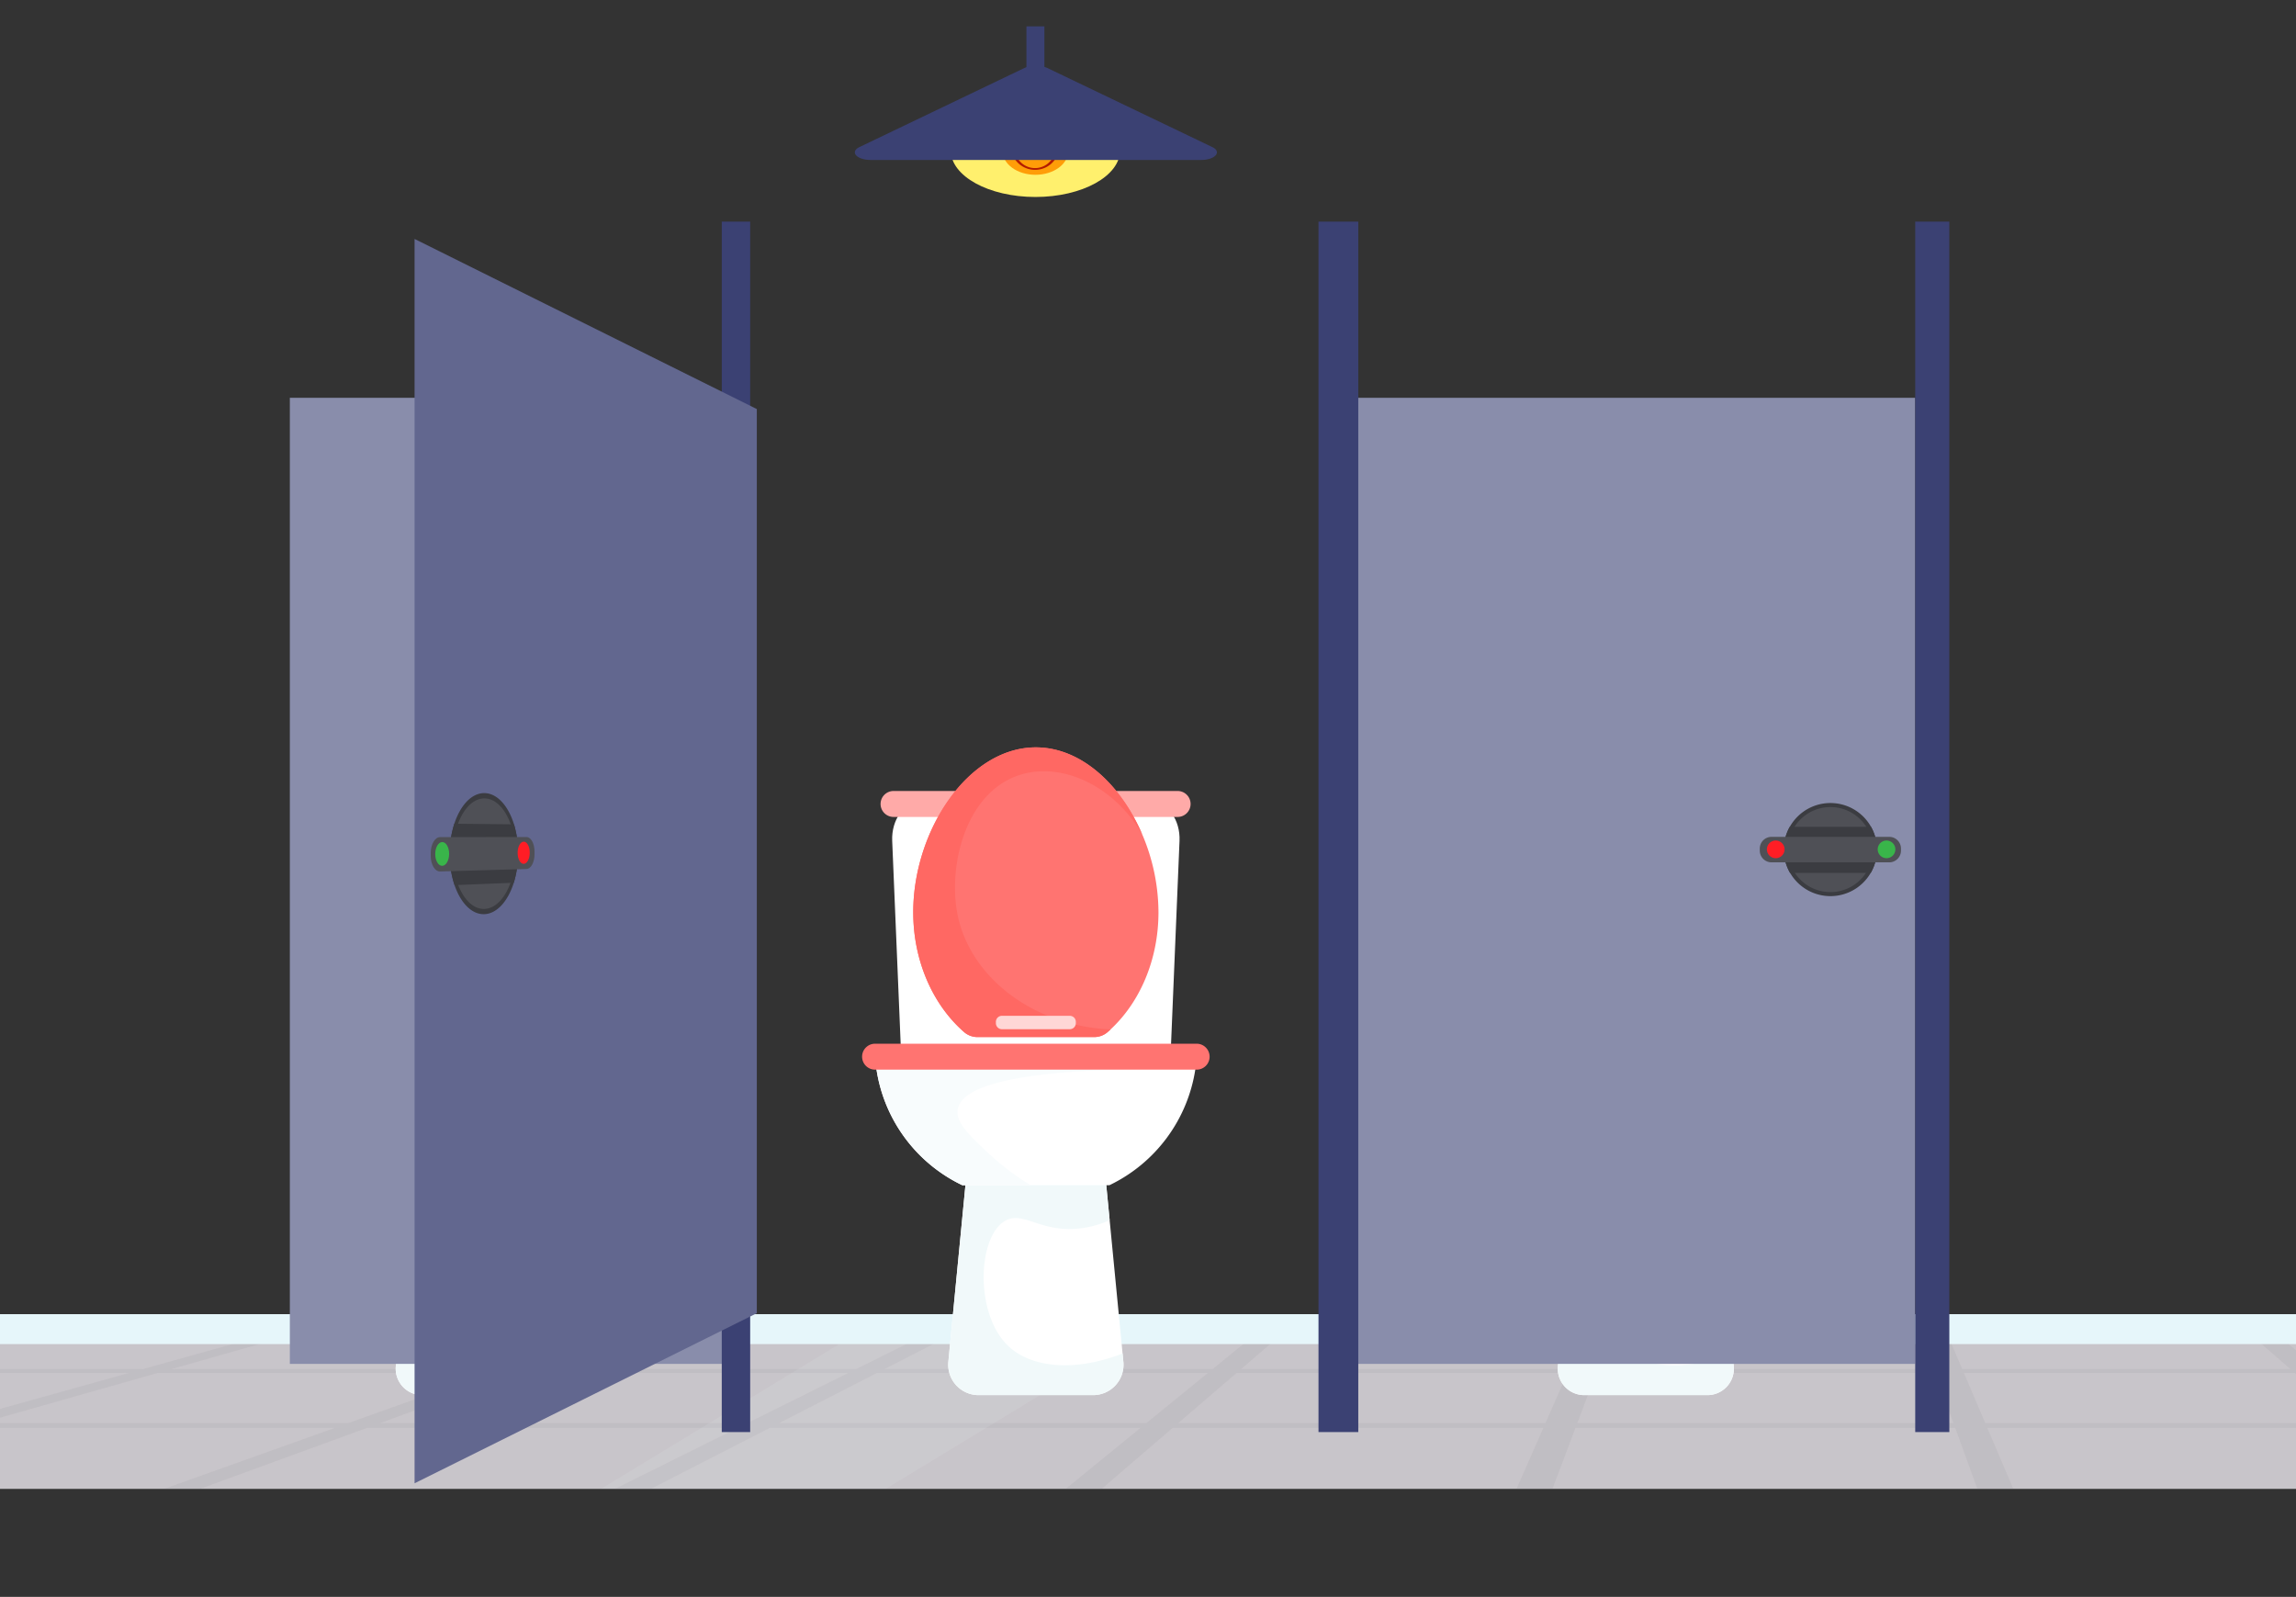
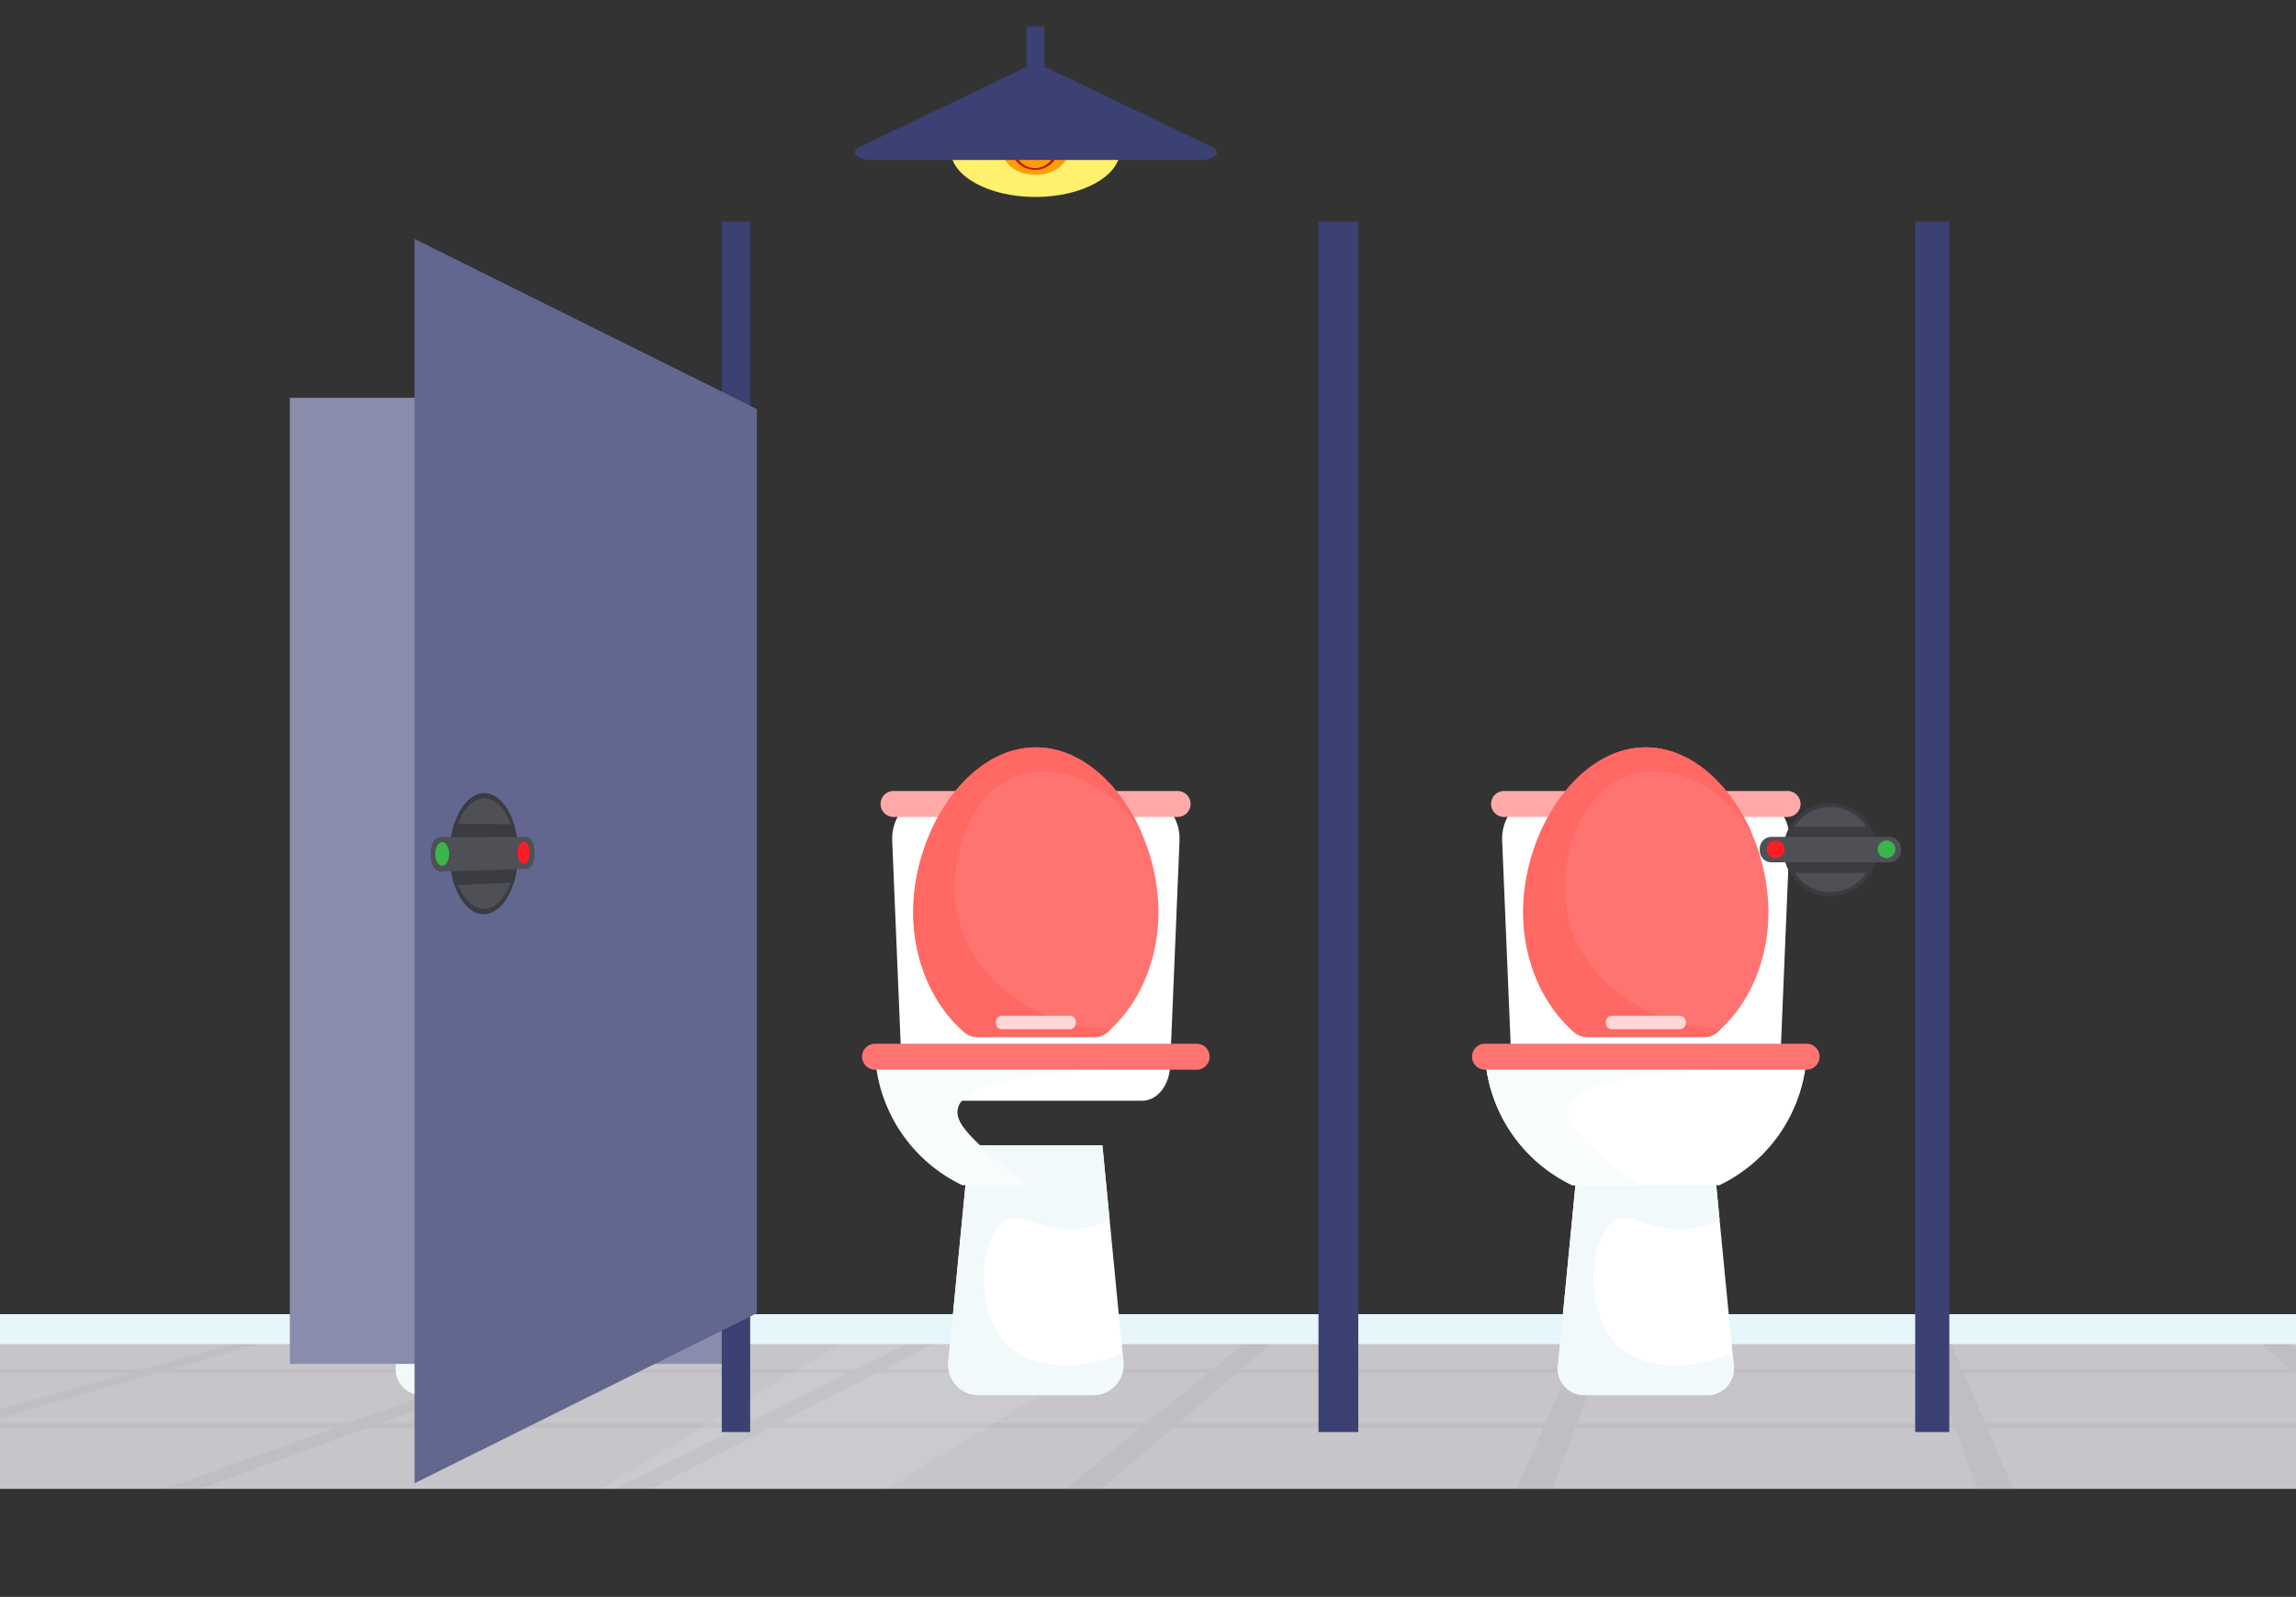
<svg xmlns="http://www.w3.org/2000/svg" width="404" height="281" viewBox="0 0 404 281">
  <rect x="0" y="0" width="404" height="281" fill="#333333" stroke="none" />
  <defs>
    <clipPath id="a">
      <rect width="404" height="281" transform="translate(488.678 1815.943)" fill="#fff" stroke="#707070" stroke-width="1" />
    </clipPath>
    <clipPath id="b">
      <rect width="656" height="281" transform="translate(-15.72 -3.217)" fill="none" />
    </clipPath>
    <clipPath id="c">
      <rect width="621" height="310" transform="translate(-0.084 -0.217)" fill="none" />
    </clipPath>
    <clipPath id="d">
      <rect width="621" height="58" transform="translate(-0.084 -0.343)" fill="none" />
    </clipPath>
    <clipPath id="e">
      <rect width="145.489" height="57.978" fill="none" />
    </clipPath>
    <clipPath id="f">
      <rect width="145.484" height="57.978" fill="none" />
    </clipPath>
    <clipPath id="h">
      <rect width="621" height="310" transform="translate(-17.9 -0.217)" fill="none" />
    </clipPath>
  </defs>
  <g transform="translate(-488.678 -1815.943)" clip-path="url(#a)">
    <g transform="translate(504.398 1800.16)">
      <g clip-path="url(#b)">
        <rect width="621" height="58" transform="translate(-15.72 251.783)" fill="#c8c5ca" />
        <g transform="translate(-15.636)">
          <g clip-path="url(#c)">
            <g transform="translate(0 252.126)" opacity="0.15">
              <g clip-path="url(#d)">
                <path d="M621.194,1468.658H596.512L579.873,1464H575.16l16.348,4.658H533.77L520.79,1464h-4.712l12.686,4.658H471.022L461.709,1464H457l9.021,4.658H408.28L402.629,1464h-4.711l5.358,4.658h-57.74L343.548,1464h-4.712l1.7,4.658H281.392L283.15,1464h-4.712l-2.052,4.658H218.648l5.42-4.658h-4.711l-5.713,4.658H155.9l9.085-4.658h-4.712l-9.378,4.658H93.158L105.907,1464h-4.712l-13.04,4.658H30.416L46.826,1464H42.112l-16.7,4.658H0v.683H22.96L0,1475.744v1.546l28.007-7.949H86.244l-24.686,8.817H0v.856H59.164l-31.391,11.213H0v1.1H24.68L0,1500.148v2.551l31.108-11.367h74.148l-29.667,14.737H0v1.479H72.612l-29.051,14.431h8.35l28.145-14.431H165.94l-17.7,14.431h8.35l16.8-14.431h85.885l-6.353,14.431h8.353l5.448-14.431h87.965l5.249,14.431h8.348l-6.153-14.431h85.889l16.6,14.431h8.348l-17.5-14.431h85.883l27.947,14.431h8.35L548.8,1507.548h72.409v-1.479H545.826l-29.465-14.737h74.148l30.685,11.267v-2.56l-24.259-8.706h24.259v-1.1H593.862l-31.243-11.213h58.575v-.856H560.236l-24.566-8.817h58.237l27.288,7.774v-1.549l-22.24-6.225H621.2Zm-153.853.683,17.076,8.817H419.8l-10.7-8.817Zm18.736,9.673,21.716,11.213H434.444l-13.6-11.213Zm-82.017-9.673,10.143,8.817H349.589l-3.763-8.817Zm-122.926,0h59.643l3.21,8.817h-66.18Zm-3.651,9.673H344.3l4.083,11.213h-75.13Zm-59.633-9.673h58.237l-3.883,8.817H207.591Zm-63.281,0H212.8l-10.812,8.817H137.374Zm46.369,9.673-13.751,11.213H113.836l21.869-11.213ZM91.29,1469.341h58.232l-17.749,8.817H67.16Zm-57.162,20.886,30.689-11.213H130.05l-22.572,11.213Zm133.629,15.842H82.94l28.742-14.737H185.83Zm92.165,0H175.109l17.148-14.737h74.152Zm-66.378-15.842,13.049-11.213H271.83l-4.937,11.213Zm73.729,15.842,5.561-14.737H348.78l5.366,14.737Zm82.677-27.055h65.237l12.9,11.213H354.738Zm11.546,27.055-6.29-14.737h74.152l16.952,14.737Zm176.978,0H453.662l-17.877-14.737h74.15Zm49.028-15.842H514.15l-22.42-11.213h65.234Zm-32.866-12.069H490.019l-17.63-8.817h58.234Z" transform="translate(-0.349 -1464.087)" fill="#969498" />
              </g>
            </g>
            <g transform="translate(52.636 252.039)" opacity="0.08">
              <g clip-path="url(#e)">
                <path d="M452.549,1464l-95.374,57.978H307.06L402.434,1464Z" transform="translate(-307.06 -1464)" fill="#f8fcfd" />
              </g>
            </g>
            <g transform="translate(411.895 252.039)" opacity="0.08">
              <g clip-path="url(#f)">
                <path d="M2534.554,1464l-95.373,57.978H2389.07L2484.444,1464Z" transform="translate(-2389.07 -1464)" fill="#f8fcfd" />
              </g>
            </g>
            <g transform="translate(446.04 252.039)" opacity="0.08">
              <g clip-path="url(#f)">
                <path d="M2732.434,1464l-95.374,57.978h-50.11L2682.322,1464Z" transform="translate(-2586.95 -1464)" fill="#f8fcfd" />
              </g>
            </g>
          </g>
        </g>
        <rect width="621.194" height="5.265" transform="translate(-16.074 247.035)" fill="#e6f6fa" />
        <g transform="translate(35.18)">
          <g clip-path="url(#h)">
            <path d="M95.026,965.42H57.576c-2.6,0-4.754-2.674-4.9-6.09l-1.654-39.65c-.154-3.691,2.083-6.794,4.9-6.794H96.68c2.814,0,5.051,3.1,4.9,6.794l-1.654,39.65c-.143,3.416-2.293,6.09-4.9,6.09" transform="translate(-42.081 -755.944)" fill="#fff" />
            <path d="M91.749,906.039H41.766a2.283,2.283,0,1,1,0-4.565H91.749a2.283,2.283,0,0,1,0,4.565" transform="translate(-32.538 -746.501)" fill="#ffaaa8" />
            <path d="M115.661,886.012c0,8.4-3.3,15.864-8.428,20.618q-.264.245-.533.48a3.551,3.551,0,0,1-2.334.866H83.807a3.549,3.549,0,0,1-2.333-.866c-5.428-4.722-8.962-12.412-8.962-21.1,0-14.361,9.659-29.012,21.575-29.012,8,0,14.988,6.609,18.712,15.3a35.174,35.174,0,0,1,2.863,13.711" transform="translate(-59.867 -709.701)" fill="#ff7471" />
            <path d="M107.233,906.629q-.264.245-.533.48a3.553,3.553,0,0,1-2.334.866H83.807a3.551,3.551,0,0,1-2.333-.866c-5.428-4.722-8.962-12.412-8.962-21.1,0-14.361,9.659-29.012,21.575-29.012,8,0,14.988,6.609,18.712,15.3-4.837-8.3-13.546-12.507-20.783-10.666C81.9,864.206,78.539,877.6,80.309,886.43c2.184,10.9,13.14,19.574,26.924,20.2" transform="translate(-59.867 -709.701)" fill="#ff6863" />
            <path d="M134.079,1306.9H112.41a4.658,4.658,0,0,1-4.637-5.108l3.758-38.826h23.426l1.272,13.14,2.274,23.469.214,2.217a4.66,4.66,0,0,1-4.638,5.108" transform="translate(-89.025 -1045.62)" fill="#fff" />
            <path d="M134.079,1306.9H112.41a4.658,4.658,0,0,1-4.637-5.108l3.758-38.826h23.426l1.272,13.14a17.1,17.1,0,0,1-7.534,1.563c-5.349-.171-8.019-3.023-10.814-1.463-4.892,2.73-5.463,16.343.488,22.032,4.086,3.908,11.785,4.594,20.134,1.337l.214,2.217a4.66,4.66,0,0,1-4.638,5.108" transform="translate(-89.025 -1045.62)" fill="#f1f9fa" />
            <path d="M90.291,1174.72q-.065.9-.19,1.786a27.179,27.179,0,0,1-15.116,20.432H49.08a27.069,27.069,0,0,1-15.306-22.218Z" transform="translate(-27.813 -972.598)" fill="#fff" />
            <path d="M169.789,1133.1H157.85a1.063,1.063,0,0,1-1.063-1.063v-.232a1.063,1.063,0,0,1,1.063-1.063h11.939a1.063,1.063,0,0,1,1.063,1.063v.232a1.063,1.063,0,0,1-1.063,1.063" transform="translate(-129.6 -936.208)" fill="#ffd7d6" />
            <path d="M90.291,1174.72q-.065.9-.19,1.786c-21.667-.273-40.612,1.134-41.805,7.007-.454,2.238,1.808,4.43,5.122,7.561a46.424,46.424,0,0,0,7.678,5.863H49.08a27.069,27.069,0,0,1-15.306-22.218Z" transform="translate(-27.813 -972.598)" fill="#f8fcfd" />
            <path d="M79.225,1163.761H22.642a2.282,2.282,0,1,1,0-4.564H79.225a2.282,2.282,0,1,1,0,4.564" transform="translate(-16.714 -959.753)" fill="#ff7471" />
            <path d="M658.026,965.42h-37.45c-2.6,0-4.754-2.674-4.9-6.09l-1.654-39.65c-.154-3.691,2.083-6.794,4.9-6.794H659.68c2.814,0,5.051,3.1,4.9,6.794l-1.654,39.65c-.142,3.416-2.293,6.09-4.9,6.09" transform="translate(-507.933 -755.944)" fill="#fff" />
            <path d="M654.75,906.039H604.767a2.283,2.283,0,1,1,0-4.565H654.75a2.283,2.283,0,0,1,0,4.565" transform="translate(-498.391 -746.501)" fill="#ffaaa8" />
            <path d="M678.661,886.012c0,8.4-3.3,15.864-8.428,20.618q-.263.245-.533.48a3.551,3.551,0,0,1-2.334.866H646.807a3.549,3.549,0,0,1-2.333-.866c-5.428-4.722-8.962-12.412-8.962-21.1,0-14.361,9.659-29.012,21.575-29.012,8,0,14.988,6.609,18.712,15.3a35.174,35.174,0,0,1,2.862,13.711" transform="translate(-525.719 -709.701)" fill="#ff7471" />
            <path d="M670.233,906.629q-.264.245-.533.48a3.552,3.552,0,0,1-2.334.866H646.807a3.551,3.551,0,0,1-2.333-.866c-5.428-4.722-8.962-12.412-8.962-21.1,0-14.361,9.659-29.012,21.575-29.012,8,0,14.988,6.609,18.712,15.3-4.837-8.3-13.546-12.507-20.783-10.666-10.113,2.572-13.477,15.969-11.707,24.8,2.184,10.9,13.14,19.574,26.924,20.2" transform="translate(-525.719 -709.701)" fill="#ff6863" />
            <path d="M696.655,1306.9H676.506a5.35,5.35,0,0,1-5.325-5.86l3.686-38.074h23.426l1.272,13.14,2.274,23.469.14,1.46a5.348,5.348,0,0,1-5.323,5.865" transform="translate(-555.213 -1045.62)" fill="#fff" />
            <path d="M696.655,1306.9H676.506a5.35,5.35,0,0,1-5.325-5.86l3.686-38.074h23.426l1.272,13.14a17.1,17.1,0,0,1-7.534,1.563c-5.349-.171-8.018-3.023-10.814-1.463-4.892,2.73-5.463,16.343.488,22.032,4.086,3.908,11.785,4.594,20.134,1.337l.14,1.46a5.348,5.348,0,0,1-5.323,5.865" transform="translate(-555.213 -1045.62)" fill="#f1f9fa" />
-             <path d="M653.291,1174.72q-.065.9-.19,1.786a27.179,27.179,0,0,1-15.116,20.432h-25.9a27.069,27.069,0,0,1-15.306-22.218Z" transform="translate(-493.665 -972.598)" fill="#fff" />
            <path d="M732.789,1133.1H720.85a1.063,1.063,0,0,1-1.063-1.063v-.232a1.063,1.063,0,0,1,1.063-1.063h11.939a1.063,1.063,0,0,1,1.063,1.063v.232a1.063,1.063,0,0,1-1.063,1.063" transform="translate(-595.452 -936.208)" fill="#ffd7d6" />
            <path d="M653.291,1174.72q-.065.9-.19,1.786c-21.667-.273-40.612,1.134-41.8,7.007-.454,2.238,1.808,4.43,5.122,7.561a46.426,46.426,0,0,0,7.678,5.863H612.08a27.069,27.069,0,0,1-15.306-22.218Z" transform="translate(-493.665 -972.598)" fill="#f8fcfd" />
            <path d="M642.225,1163.761H585.642a2.282,2.282,0,0,1,0-4.564h56.583a2.282,2.282,0,1,1,0,4.564" transform="translate(-482.566 -959.753)" fill="#ff7471" />
            <path d="M1280.026,965.42h-37.45c-2.6,0-4.755-2.674-4.9-6.09l-1.654-39.65c-.154-3.691,2.083-6.794,4.9-6.794h40.758c2.814,0,5.051,3.1,4.9,6.794l-1.654,39.65c-.142,3.416-2.292,6.09-4.9,6.09" transform="translate(-1022.605 -755.944)" fill="#fff" />
            <path d="M1276.749,906.039h-49.983a2.283,2.283,0,0,1,0-4.565h49.983a2.283,2.283,0,0,1,0,4.565" transform="translate(-1013.062 -746.501)" fill="#ffaaa8" />
            <path d="M1300.661,886.012c0,8.4-3.3,15.864-8.428,20.618q-.263.245-.533.48a3.551,3.551,0,0,1-2.334.866h-20.558a3.549,3.549,0,0,1-2.333-.866c-5.428-4.722-8.962-12.412-8.962-21.1,0-14.361,9.659-29.012,21.575-29.012,8,0,14.988,6.609,18.712,15.3a35.18,35.18,0,0,1,2.863,13.711" transform="translate(-1040.39 -709.701)" fill="#ff7471" />
            <path d="M1292.233,906.629q-.264.245-.533.48a3.553,3.553,0,0,1-2.334.866h-20.558a3.55,3.55,0,0,1-2.333-.866c-5.428-4.722-8.962-12.412-8.962-21.1,0-14.361,9.659-29.012,21.575-29.012,8,0,14.988,6.609,18.712,15.3-4.837-8.3-13.546-12.507-20.782-10.666-10.113,2.572-13.477,15.969-11.707,24.8,2.184,10.9,13.14,19.574,26.924,20.2" transform="translate(-1040.39 -709.701)" fill="#ff6863" />
            <path d="M1319.079,1306.9H1297.41a4.658,4.658,0,0,1-4.636-5.108l3.758-38.826h23.426l1.272,13.14,2.274,23.469.214,2.217a4.66,4.66,0,0,1-4.638,5.108" transform="translate(-1069.549 -1045.62)" fill="#fff" />
            <path d="M1319.079,1306.9H1297.41a4.658,4.658,0,0,1-4.636-5.108l3.758-38.826h23.426l1.272,13.14a17.1,17.1,0,0,1-7.534,1.563c-5.349-.171-8.019-3.023-10.814-1.463-4.892,2.73-5.463,16.343.488,22.032,4.086,3.908,11.785,4.594,20.133,1.337l.214,2.217a4.66,4.66,0,0,1-4.638,5.108" transform="translate(-1069.549 -1045.62)" fill="#f1f9fa" />
            <path d="M1275.291,1174.72q-.064.9-.19,1.786a27.179,27.179,0,0,1-15.116,20.432h-25.9a27.069,27.069,0,0,1-15.306-22.218Z" transform="translate(-1008.337 -972.598)" fill="#fff" />
            <path d="M1354.789,1133.1H1342.85a1.063,1.063,0,0,1-1.063-1.063v-.232a1.063,1.063,0,0,1,1.063-1.063h11.939a1.063,1.063,0,0,1,1.063,1.063v.232a1.063,1.063,0,0,1-1.063,1.063" transform="translate(-1110.124 -936.208)" fill="#ffd7d6" />
            <path d="M1275.291,1174.72q-.064.9-.19,1.786c-21.667-.273-40.612,1.134-41.805,7.007-.454,2.238,1.808,4.43,5.122,7.561a46.407,46.407,0,0,0,7.678,5.863H1234.08a27.069,27.069,0,0,1-15.306-22.218Z" transform="translate(-1008.337 -972.598)" fill="#f8fcfd" />
            <path d="M1264.225,1163.761h-56.583a2.282,2.282,0,1,1,0-4.564h56.583a2.282,2.282,0,1,1,0,4.564" transform="translate(-997.237 -959.753)" fill="#ff7471" />
-             <rect width="100" height="170" transform="translate(186.1 85.783)" fill="#898dab" />
            <path d="M0,0H78V170H0Z" transform="translate(0.1 85.783)" fill="#898dab" />
            <rect width="6" height="213" transform="translate(286.1 54.783)" fill="#3b4173" />
            <rect width="7" height="213" transform="translate(181.1 54.783)" fill="#3b4173" />
            <path d="M1539.643,921.946a8.192,8.192,0,1,1-1.047-4.012,8.193,8.193,0,0,1,1.047,4.012" transform="translate(-1260.274 -756.659)" fill="#3b3c41" />
            <path d="M1542.344,925.36a7.481,7.481,0,1,1-.956-3.664,7.481,7.481,0,0,1,.956,3.664" transform="translate(-1263.687 -760.072)" fill="#4f5056" />
            <path d="M1539.643,942.012a8.163,8.163,0,0,1-1.1,4.1h-14.2a8.2,8.2,0,0,1-.05-8.11h14.3a8.172,8.172,0,0,1,1.047,4.012" transform="translate(-1260.274 -776.724)" fill="#3b3c41" />
            <path d="M1521.527,952.736H1500.82a2.071,2.071,0,0,1-2.071-2.071v-.345a2.071,2.071,0,0,1,2.071-2.071h20.707a2.071,2.071,0,0,1,2.071,2.071v.345a2.071,2.071,0,0,1-2.071,2.071" transform="translate(-1240.002 -785.206)" fill="#4f5056" />
            <path d="M1622.106,953.553a1.553,1.553,0,1,1-1.553-1.553,1.553,1.553,0,0,1,1.553,1.553" transform="translate(-1339.502 -788.309)" fill="#39b54a" />
            <path d="M1509.106,953.553a1.553,1.553,0,1,1-1.553-1.553,1.553,1.553,0,0,1,1.553,1.553" transform="translate(-1246.001 -788.309)" fill="#ff1d25" />
-             <path d="M306.643,921.946a8.193,8.193,0,1,1-1.047-4.012,8.193,8.193,0,0,1,1.047,4.012" transform="translate(-240.033 -756.659)" fill="#3b3c41" />
            <path d="M309.344,925.36a7.481,7.481,0,1,1-.956-3.664,7.481,7.481,0,0,1,.956,3.664" transform="translate(-243.447 -760.072)" fill="#4f5056" />
            <path d="M306.643,942.012a8.164,8.164,0,0,1-1.1,4.1h-14.2a8.2,8.2,0,0,1-.05-8.11h14.3a8.17,8.17,0,0,1,1.047,4.012" transform="translate(-240.033 -776.724)" fill="#3b3c41" />
            <path d="M288.527,952.736H267.821a2.071,2.071,0,0,1-2.071-2.071v-.345a2.071,2.071,0,0,1,2.071-2.071h20.706a2.071,2.071,0,0,1,2.071,2.071v.345a2.071,2.071,0,0,1-2.071,2.071" transform="translate(-219.761 -785.206)" fill="#4f5056" />
            <path d="M389.106,953.553A1.553,1.553,0,1,1,387.553,952a1.553,1.553,0,0,1,1.553,1.553" transform="translate(-319.261 -788.309)" fill="#39b54a" />
            <path d="M276.106,953.553A1.553,1.553,0,1,1,274.553,952a1.553,1.553,0,0,1,1.553,1.553" transform="translate(-225.76 -788.309)" fill="#ff1d25" />
            <rect width="5" height="213" transform="translate(76.1 54.783)" fill="#3b4173" />
            <g transform="translate(-14.668 21)">
              <rect width="3.165" height="12.469" transform="translate(144.376 -0.58)" fill="#3b4173" />
              <path d="M788.579,86.99c0,4.537-6.668,8.216-14.894,8.216s-14.894-3.678-14.894-8.216,6.668-8.216,14.894-8.216,14.894,3.678,14.894,8.216" transform="translate(-627.727 -65.761)" fill="#fff06d" />
              <path d="M823.236,107.335c0,2.3-2.58,4.159-5.762,4.159s-5.762-1.862-5.762-4.159,2.58-4.159,5.762-4.159,5.762,1.862,5.762,4.159" transform="translate(-671.515 -85.953)" fill="#ff9d08" />
              <path d="M827.8,98.446h0a4.312,4.312,0,0,0-7.5.138h0a4.385,4.385,0,0,0-.5,2.06,4.3,4.3,0,0,0,7.758,2.573,4.43,4.43,0,0,0,.245-4.771m-.851,4.771a3.57,3.57,0,0,1-5.719,0,4.221,4.221,0,0,1-.022-5.116,3.567,3.567,0,0,1,5.689-.091h0a4.212,4.212,0,0,1,.052,5.206" transform="translate(-678.207 -80.288)" fill="#b21b01" />
              <path d="M723.857,54.375l-29.07-13.937a5.138,5.138,0,0,0-3.925,0l-29.07,13.937c-1.749.838-.51,2.272,1.963,2.272H721.9c2.473,0,3.711-1.433,1.963-2.272" transform="translate(-546.787 -33.717)" fill="#3b4173" />
            </g>
            <path d="M127,557.466l60.221-29.932v-159.1L127,338.5Z" transform="translate(-104.953 -280.67)" fill="#62678f" />
            <path d="M162.833,914.388a17.082,17.082,0,0,0,.851,5.447c1.088,3.2,3.093,5.256,5.344,5.107,2.2-.145,4.088-2.368,5.082-5.529a18.071,18.071,0,0,0,.035-10.277c-.985-3.189-2.89-5.407-5.117-5.488-2.276-.083-4.3,2.081-5.382,5.38a17.4,17.4,0,0,0-.812,5.358" transform="translate(-134.603 -748.3)" fill="#3b3c41" />
            <path d="M166.036,918.817a15.609,15.609,0,0,0,.773,4.964c.99,2.923,2.816,4.8,4.869,4.675,2.013-.124,3.739-2.15,4.651-5.039a16.494,16.494,0,0,0,.032-9.4c-.9-2.915-2.647-4.936-4.683-5-2.077-.066-3.922,1.914-4.9,4.924a15.893,15.893,0,0,0-.738,4.882" transform="translate(-137.253 -752.736)" fill="#4f5056" />
            <path d="M162.833,940.2a17.084,17.084,0,0,0,.851,5.448l10.426-.422a18.071,18.071,0,0,0,.035-10.277l-10.5-.107a17.4,17.4,0,0,0-.812,5.358" transform="translate(-134.603 -774.11)" fill="#3b3c41" />
            <path d="M145.118,954.5l15.216-.439c.778-.023,1.4-1.194,1.4-2.617v-.43c0-1.423-.626-2.576-1.4-2.576l-15.216.013c-.908,0-1.65,1.261-1.65,2.814v.469c0,1.554.742,2.792,1.65,2.765" transform="translate(-118.579 -785.363)" fill="#4f5056" />
            <path d="M148.067,955.664c0,1.161.553,2.089,1.23,2.072s1.217-.96,1.217-2.108-.543-2.076-1.217-2.073-1.23.947-1.23,2.108" transform="translate(-122.385 -789.596)" fill="#39b54a" />
            <path d="M232.091,955.12c0,1.083.481,1.95,1.072,1.935s1.061-.9,1.061-1.966-.473-1.938-1.061-1.936-1.072.883-1.072,1.967" transform="translate(-191.91 -789.263)" fill="#ff1d25" />
          </g>
        </g>
      </g>
    </g>
  </g>
</svg>